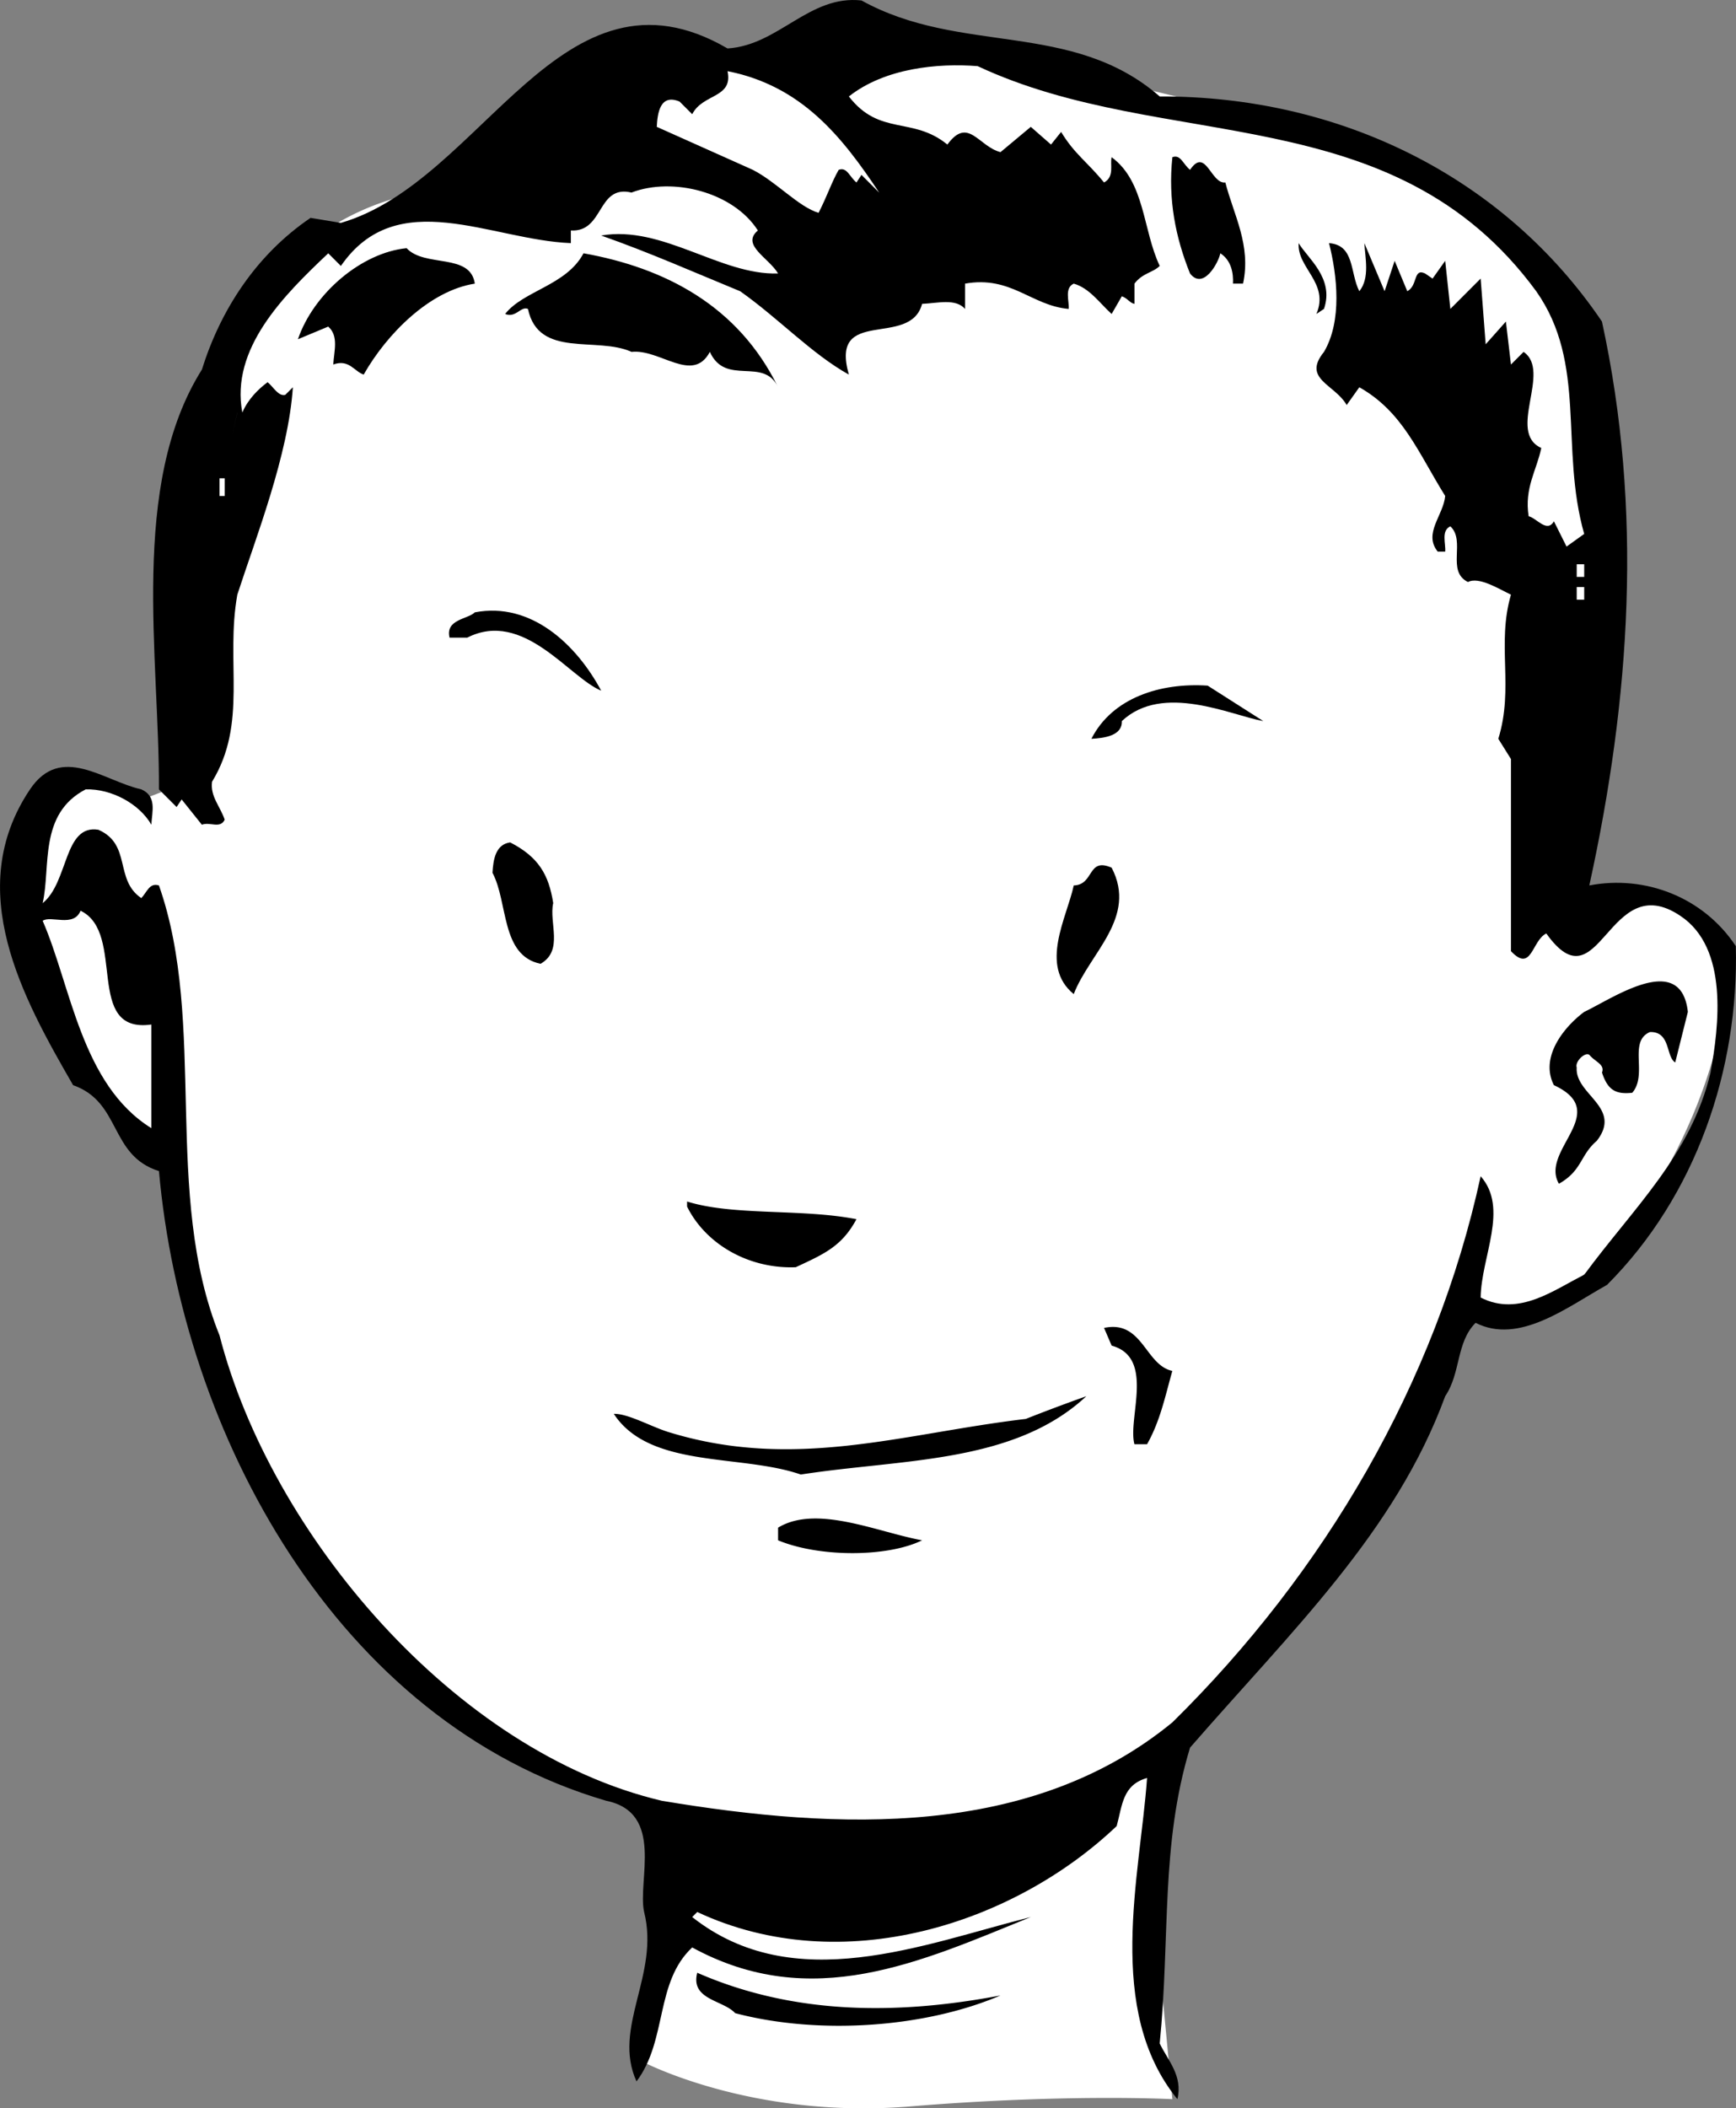
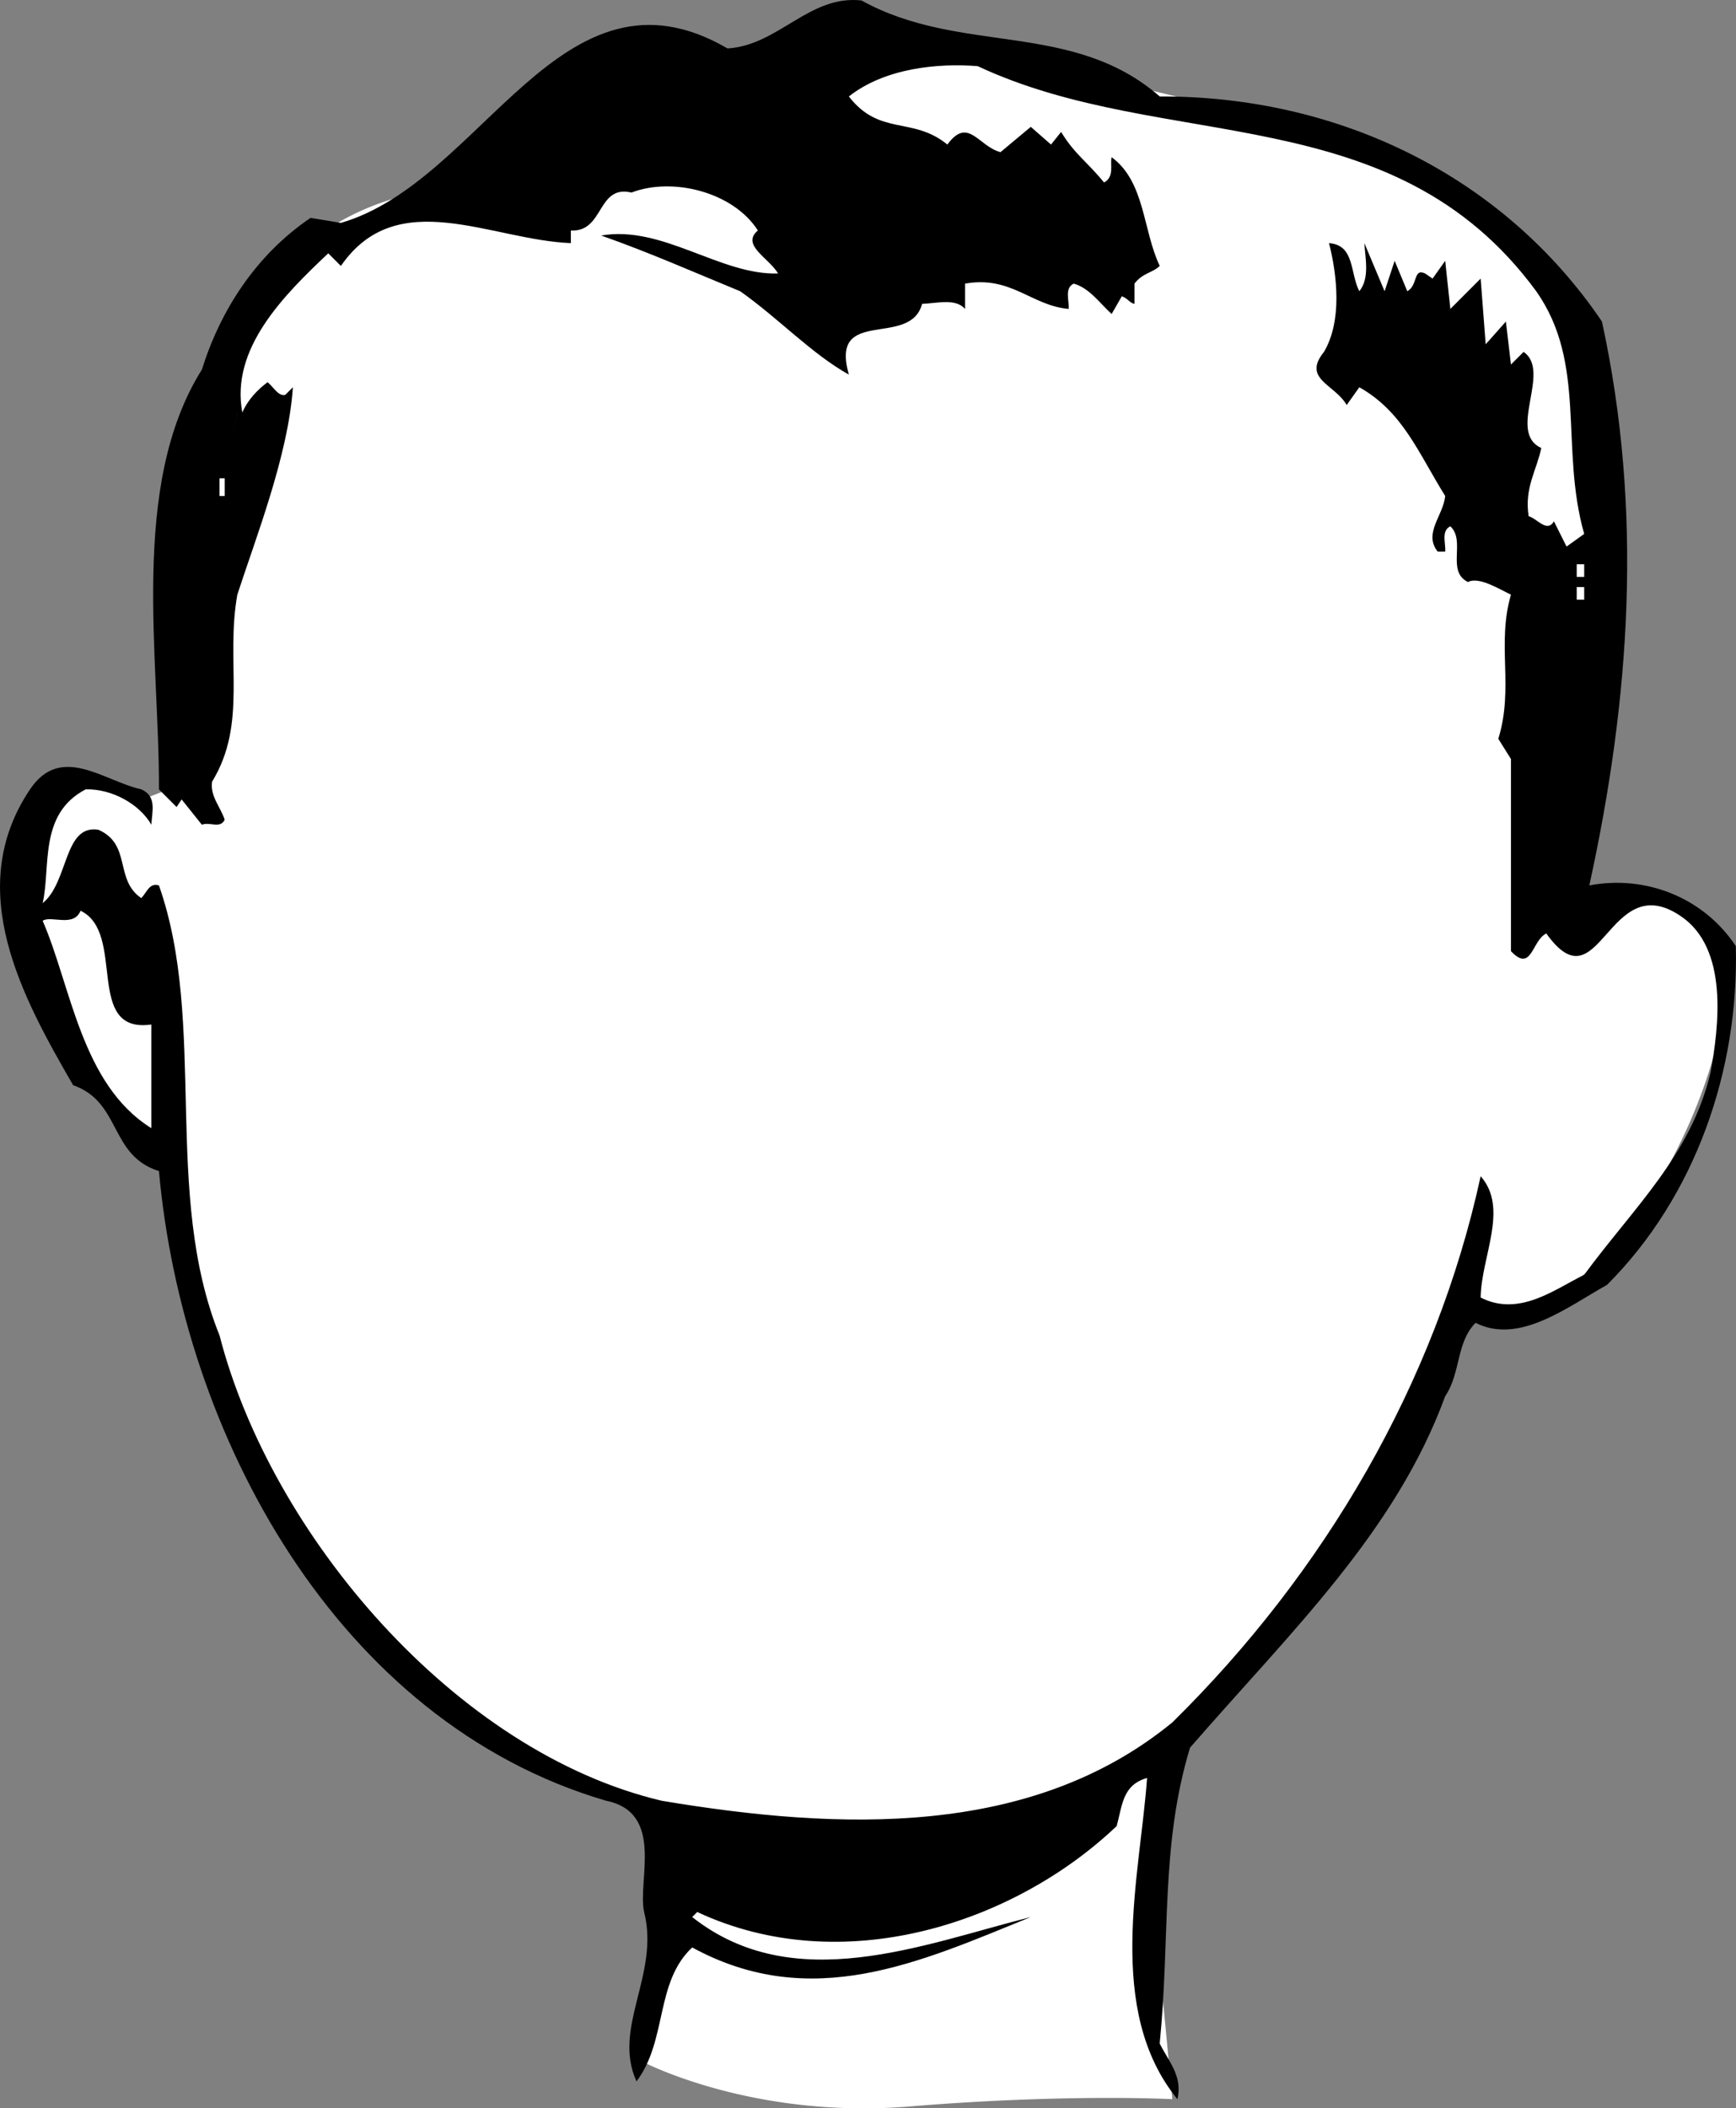
<svg xmlns="http://www.w3.org/2000/svg" width="68.694" height="83.38">
  <rect width="100%" height="100%" fill="#808080" stroke="none" />
  <path fill="#fff" d="m33.89 1.518-16.5 6s-8.726.273-9.703 11.797c-1.023 11.476-.5 11.703-.5 11.703l-1.296.5-3.5-1s-3.727 4.523-.5 9.797c3.273 5.226 4.796 5.5 4.796 5.5s.477 8.726 5.204 15.203c4.773 6.523 8.773 8.773 12 9.797l3.296 1.203-1.796 9.5s4.273 2.273 10.5 1.797c6.273-.524 10.5-.297 10.5-.297l-1-10.5.5-3.203s6.773-6.774 8.796-10.797c1.977-3.977 3-6.703 3-6.703s3.977 1.226 7.5-4.297c3.477-5.477 3.204-9.703 3.204-9.703s-1.727-2.524-3.204-2.5c-1.523-.024-3.5.703-3.5.703l1.704-21s-3.727-7.977-8.704-9.203a819.425 819.425 0 0 0-11.5-2.797" />
  <path d="M45.89 3.815c7.126-.024 13.626 3.176 17.5 8.902 1.626 7.473 1.126 14.875-.5 22.3 2.223-.425 4.524.474 5.797 2.4.125 4.874-1.574 9.874-5.097 13.398-1.574.875-3.477 2.375-5.2 1.5-.777.777-.578 1.976-1.203 2.902-1.972 5.375-6.074 9.274-10.097 13.899-1.176 3.875-.778 7.476-1.2 11.699.325.676.922 1.277.7 2.203-2.875-3.527-1.477-8.828-1.2-12.703-.976.277-.976 1.078-1.203 1.902-4.074 3.875-10.875 6.074-16.597 3.399l-.2.199c4.024 3.176 9.126 1.078 13.399 0-4.375 1.777-8.676 3.777-13.398 1.203-1.477 1.375-.977 3.672-2.204 5.297-.972-2.125.926-4.223.301-6.7-.273-1.222.824-3.925-1.5-4.398C13.312 68.092 7.215 56.69 6.29 46.315c-1.977-.625-1.477-2.723-3.398-3.399-1.977-3.425-4.375-7.726-1.704-11.699 1.227-1.824 2.926-.324 4.403 0 .625.274.426.875.398 1.399-.472-.825-1.574-1.426-2.597-1.399-1.875.973-1.375 3.074-1.704 4.5 1.028-.824.829-3.125 2.204-2.902 1.324.578.625 1.976 1.699 2.703.222-.227.324-.625.699-.5 1.926 5.473.125 12.172 2.398 17.797 2.028 7.875 9.329 16.476 17.5 18.402 7.028 1.176 14.625 1.473 20.204-3.101 6.022-5.926 10.42-13.426 12.198-21.598 1.125 1.273.023 3.172 0 4.797 1.523.777 2.926-.324 4.097-.899 1.926-2.625 4.227-4.726 5-8 .329-1.824.727-4.925-1.199-6.199-2.875-1.926-3.176 3.676-5.3.7-.575.273-.575 1.574-1.399.699v-7.598l-.5-.8c.625-2.028-.074-3.727.5-5.7-.477-.227-1.273-.727-1.7-.5-.874-.426-.073-1.625-.698-2.203-.375.176-.176.676-.204 1h-.296c-.579-.723.222-1.422.296-2.2-1.074-1.722-1.671-3.324-3.398-4.3l-.5.703c-.477-.828-1.773-1.027-.898-2.102.722-1.226.523-3.023.199-4.3 1.023.074.824 1.175 1.199 1.902.426-.527.227-1.328.2-1.902l.8 1.902.398-1.203.5 1.203c.426-.227.227-.926.704-.703l.296.203.5-.703.204 1.902 1.199-1.2.199 2.599.8-.899.2 1.7.5-.5c1.125.773-.676 3.175.7 3.8-.177.875-.677 1.574-.5 2.7.323.074.726.675 1 .199l.5 1 .698-.5c-.972-3.426.125-6.723-1.898-9.598-5.676-7.727-14.676-5.426-22.102-8.902-1.574-.125-3.671.074-5.097 1.199 1.222 1.578 2.523.777 3.898 1.902.824-1.125 1.227.074 2.102.3l1.199-1 .8.7.4-.5c.527.875 1.027 1.176 1.698 2 .426-.226.227-.726.301-1 1.324.973 1.227 2.875 1.903 4.3-.278.274-.676.274-1 .7v.8c-.176-.026-.278-.226-.5-.3l-.403.7c-.472-.426-.875-1.024-1.5-1.2-.375.176-.176.676-.199 1-1.477-.125-2.273-1.324-4.102-1v1c-.375-.426-1.074-.226-1.699-.2-.472 1.774-3.676.075-2.898 2.798-1.477-.824-2.778-2.223-4.301-3.297-1.773-.727-3.574-1.527-5.5-2.203 2.426-.422 4.727 1.578 7 1.5-.375-.625-1.477-1.125-.8-1.7-.973-1.523-3.376-2.124-5-1.5-1.376-.324-1.075 1.575-2.4 1.5v.5c-3.175-.124-6.874-2.324-9.1.903l-.5-.5c-1.774 1.672-3.876 3.773-3.4 6.297.223-.524.626-.922 1-1.2.223.176.427.575.7.5l.3-.3c-.175 2.676-1.476 5.976-2.198 8.203-.477 2.672.421 5.074-1 7.398-.079.575.324.977.5 1.5-.176.375-.579.075-.903.2l-.8-1-.2.3-.699-.699c.023-5.226-1.176-12.027 1.7-16.601.726-2.325 2.124-4.524 4.3-6l1.2.199c5.624-1.625 8.726-10.723 15.3-6.899 2.023-.125 3.227-2.125 5.3-1.898 3.927 2.172 8.325.773 11.802 3.797" />
-   <path fill="#fff" d="m34.789 7.616-.7-.7-.198.301c-.278-.226-.375-.625-.704-.5-.273.473-.472 1.074-.796 1.7-.778-.227-1.676-1.227-2.602-1.7l-3.8-1.7c.027-.526.124-1.327.902-1l.5.5c.421-.827 1.625-.624 1.398-1.702 2.926.578 4.523 2.578 6 4.8" />
-   <path d="M47.09 6.717c.625-.926.824.574 1.398.5.324 1.274 1.028 2.473.7 4h-.399c.023-.426-.074-.926-.5-1.2-.074.376-.676 1.474-1.2.798-.573-1.422-.874-2.922-.698-4.598.324-.125.421.274.699.5m5.3 5.5-.3.2c.523-1.227-.778-1.825-.7-2.801.325.574 1.422 1.375 1 2.601m-33.601-1c-1.773.274-3.477 1.973-4.398 3.598-.375-.125-.579-.625-1.204-.399.028-.523.227-1.125-.199-1.5l-1.199.5c.625-1.824 2.523-3.425 4.3-3.601.723.777 2.524.176 2.7 1.402m12 4.098c-.574-1.223-2.074-.024-2.7-1.399-.675 1.274-1.976-.125-3.1 0-1.376-.625-3.677.274-4.098-1.699-.278-.125-.477.375-.903.2.727-.926 2.426-1.126 3.102-2.4 3.222.575 6.125 2.075 7.699 5.298" />
  <path fill="#fff" d="m9.39 16.315-.203.902.204-.902m-.704 2.601h.204v.7h-.204v-.7m53.703 3.399h.297v.5h-.296v-.5m-.001 1.402h.297v-.5h-.296v.5" />
-   <path d="M23.789 27.315c-1.273-.524-3.074-3.223-5.3-2.098h-.7c-.176-.726.727-.726 1-1 2.227-.426 4.023 1.274 5 3.098m26.199 1.203c-1.273-.227-3.972-1.527-5.597 0 .023.574-.676.672-1.204.7.829-1.626 2.727-2.227 4.602-2.102l2.2 1.402M21.89 35.717c-.175.774.422 1.875-.5 2.399-1.578-.325-1.277-2.426-1.902-3.598.028-.527.125-1.125.7-1.203 1.124.578 1.527 1.277 1.703 2.402m22.097-1.402c1.028 1.976-.875 3.375-1.5 5-1.375-1.125-.273-3.024 0-4.297.824-.027.528-1.125 1.5-.703" />
  <path fill="#fff" d="M5.988 40.518v4.098c-2.773-1.723-3.176-5.625-4.3-8.2.328-.226 1.226.274 1.5-.398 1.828.875.124 4.875 2.8 4.5" />
-   <path d="m66.789 40.018-.5 2c-.375-.227-.176-1.227-1-1.203-.875.375-.074 1.676-.7 2.402-.675.074-.976-.125-1.198-.8.125-.325-.278-.426-.5-.7-.176-.125-.579.274-.5.5-.079 1.074 1.824 1.574.796 2.899-.671.574-.574 1.175-1.5 1.699-.773-1.324 2.125-2.824-.199-3.899-.574-1.125.426-2.324 1.2-2.898 1.124-.527 3.828-2.426 4.101 0M33.89 48.217c-.578 1.074-1.277 1.375-2.402 1.899-1.875.074-3.574-.926-4.3-2.399v-.2c1.828.575 4.527.274 6.703.7m12.499 6c-.277.973-.476 1.973-1 2.899h-.5c-.277-1.024.825-3.426-.902-3.899l-.3-.7c1.527-.327 1.624 1.474 2.703 1.7m-3.403 1c-2.875 2.676-7.273 2.473-11.3 3.098-2.376-.824-5.973-.223-7.399-2.399.523-.023 1.426.477 2.102.7 5.023 1.574 9.324.074 14.199-.5a73.5 73.5 0 0 1 2.398-.899m-6.5 5.699c-1.375.676-4.074.676-5.699 0v-.5c1.523-.925 3.926.176 5.7.5m3.101 18c-2.977 1.274-7.176 1.575-10.5.7-.477-.524-1.778-.524-1.5-1.598 3.824 1.672 7.926 1.672 12 .898" />
</svg>